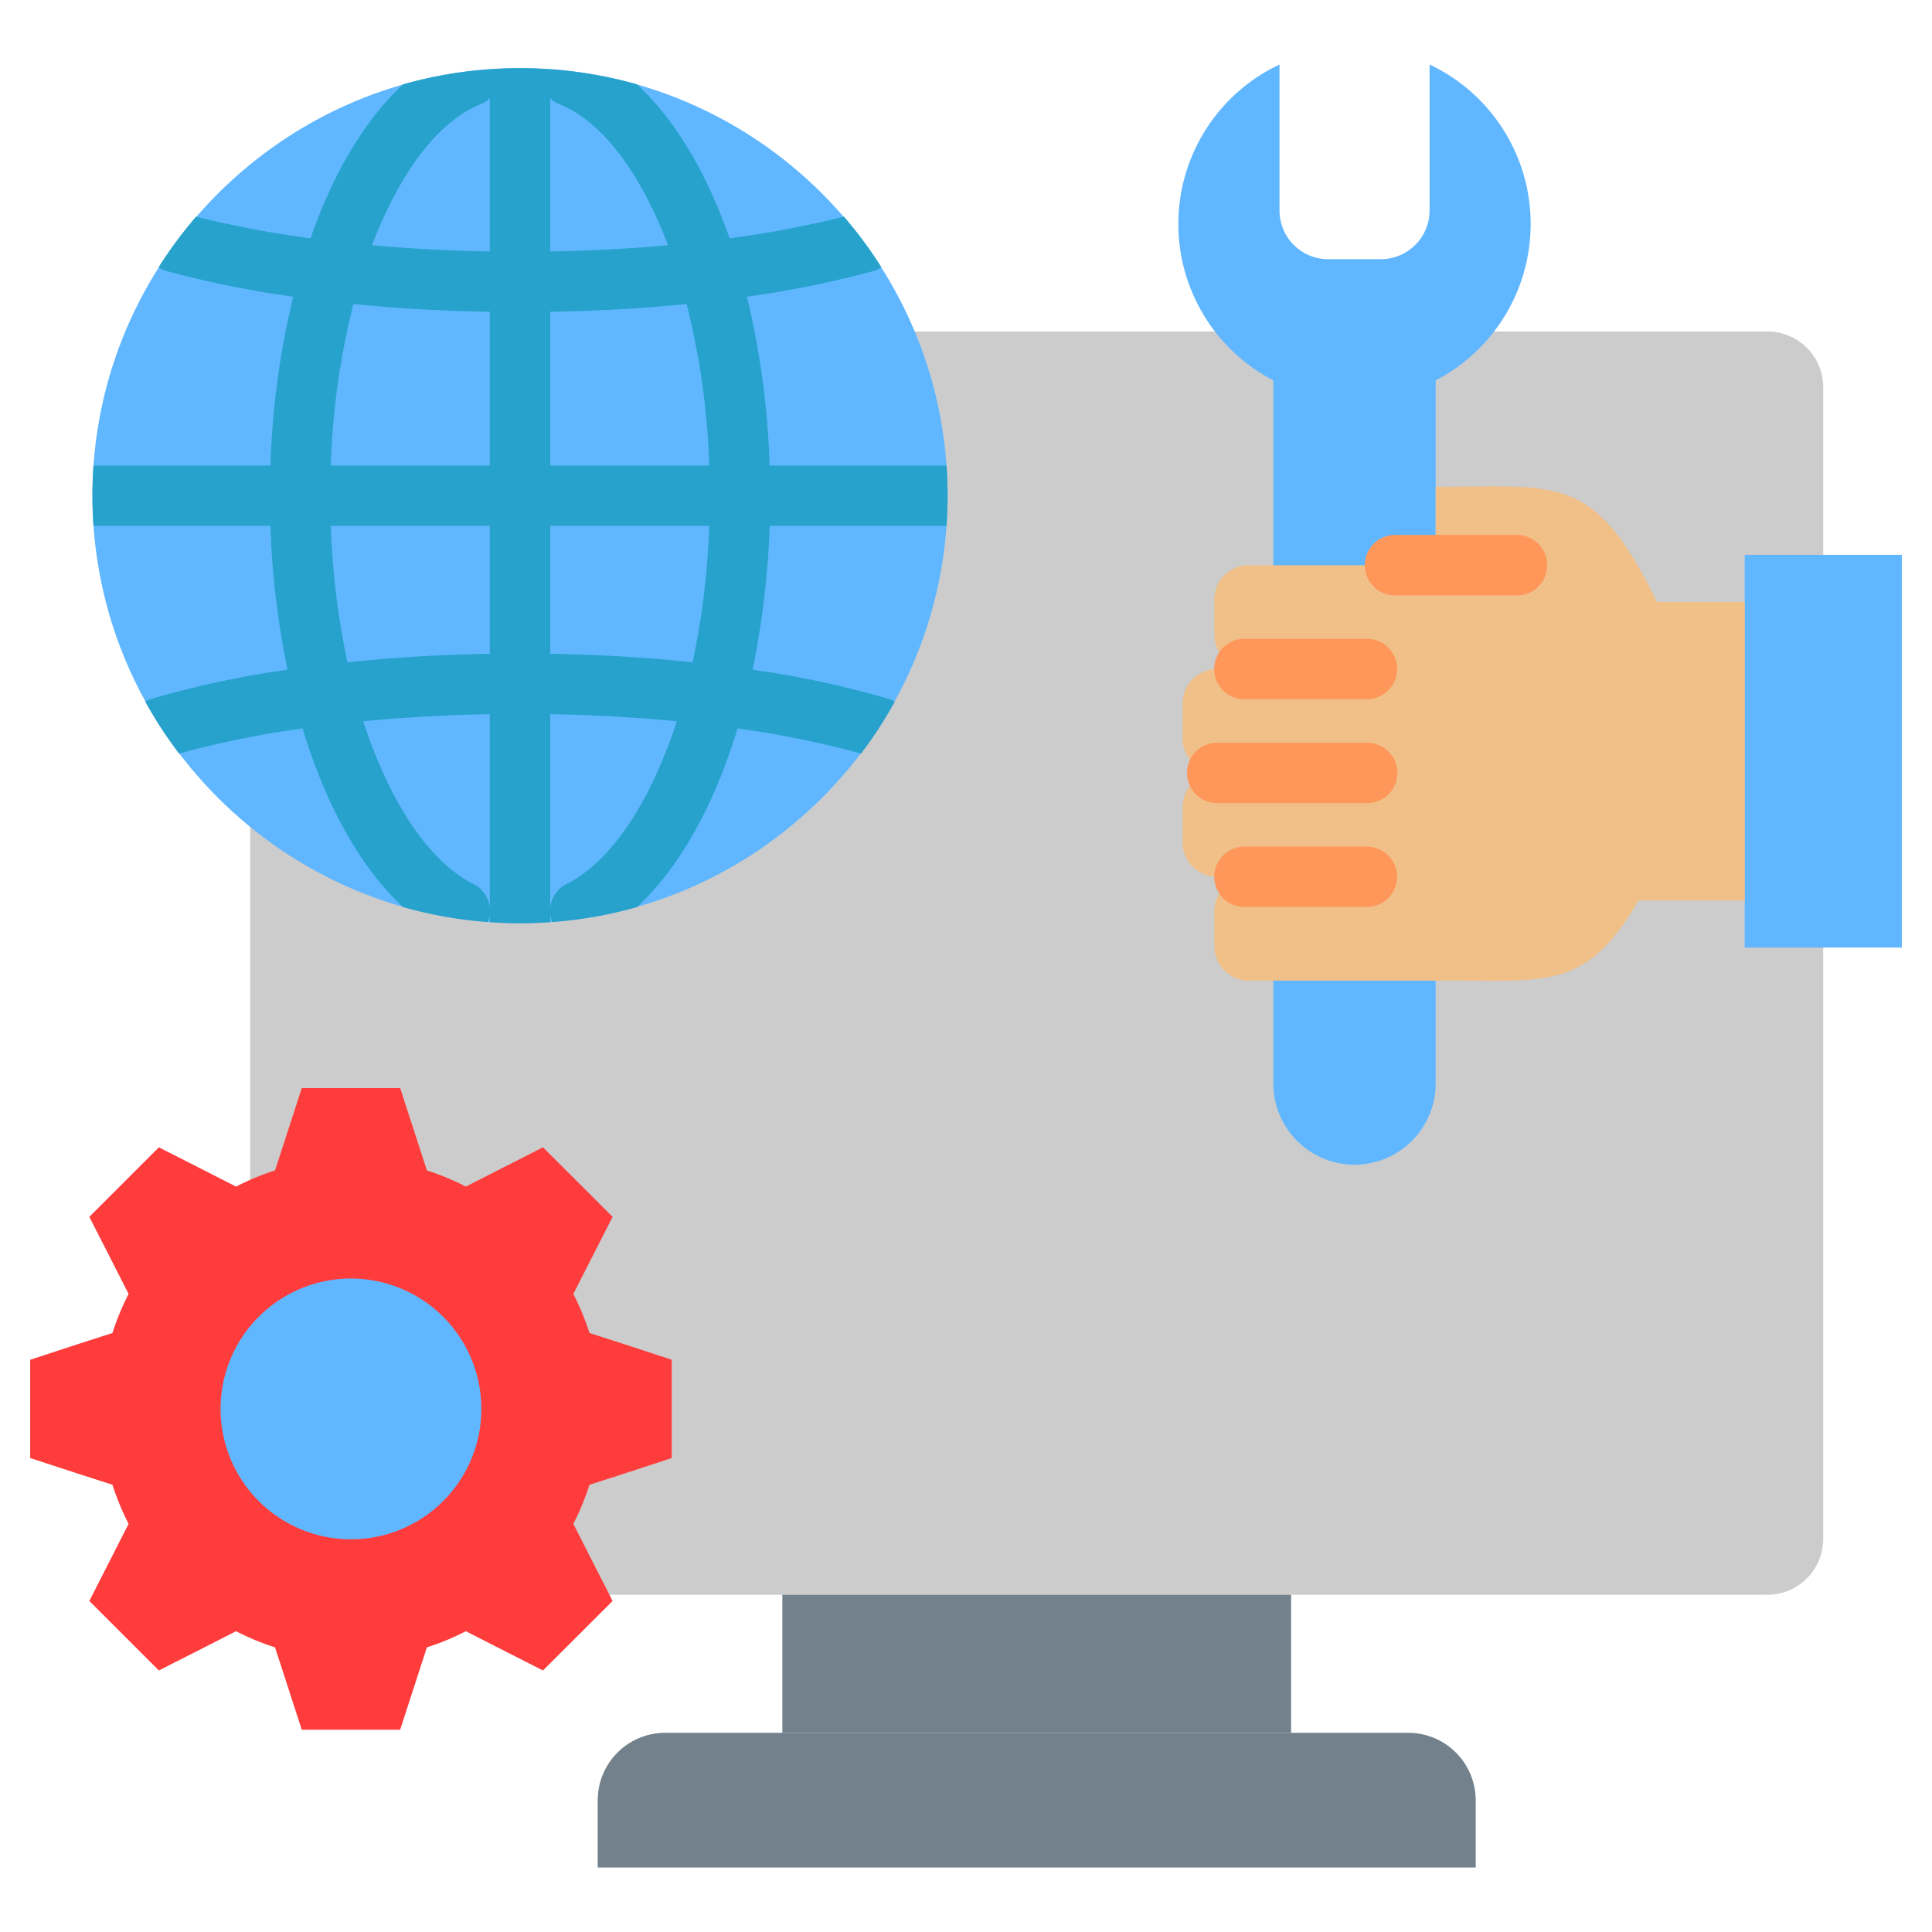
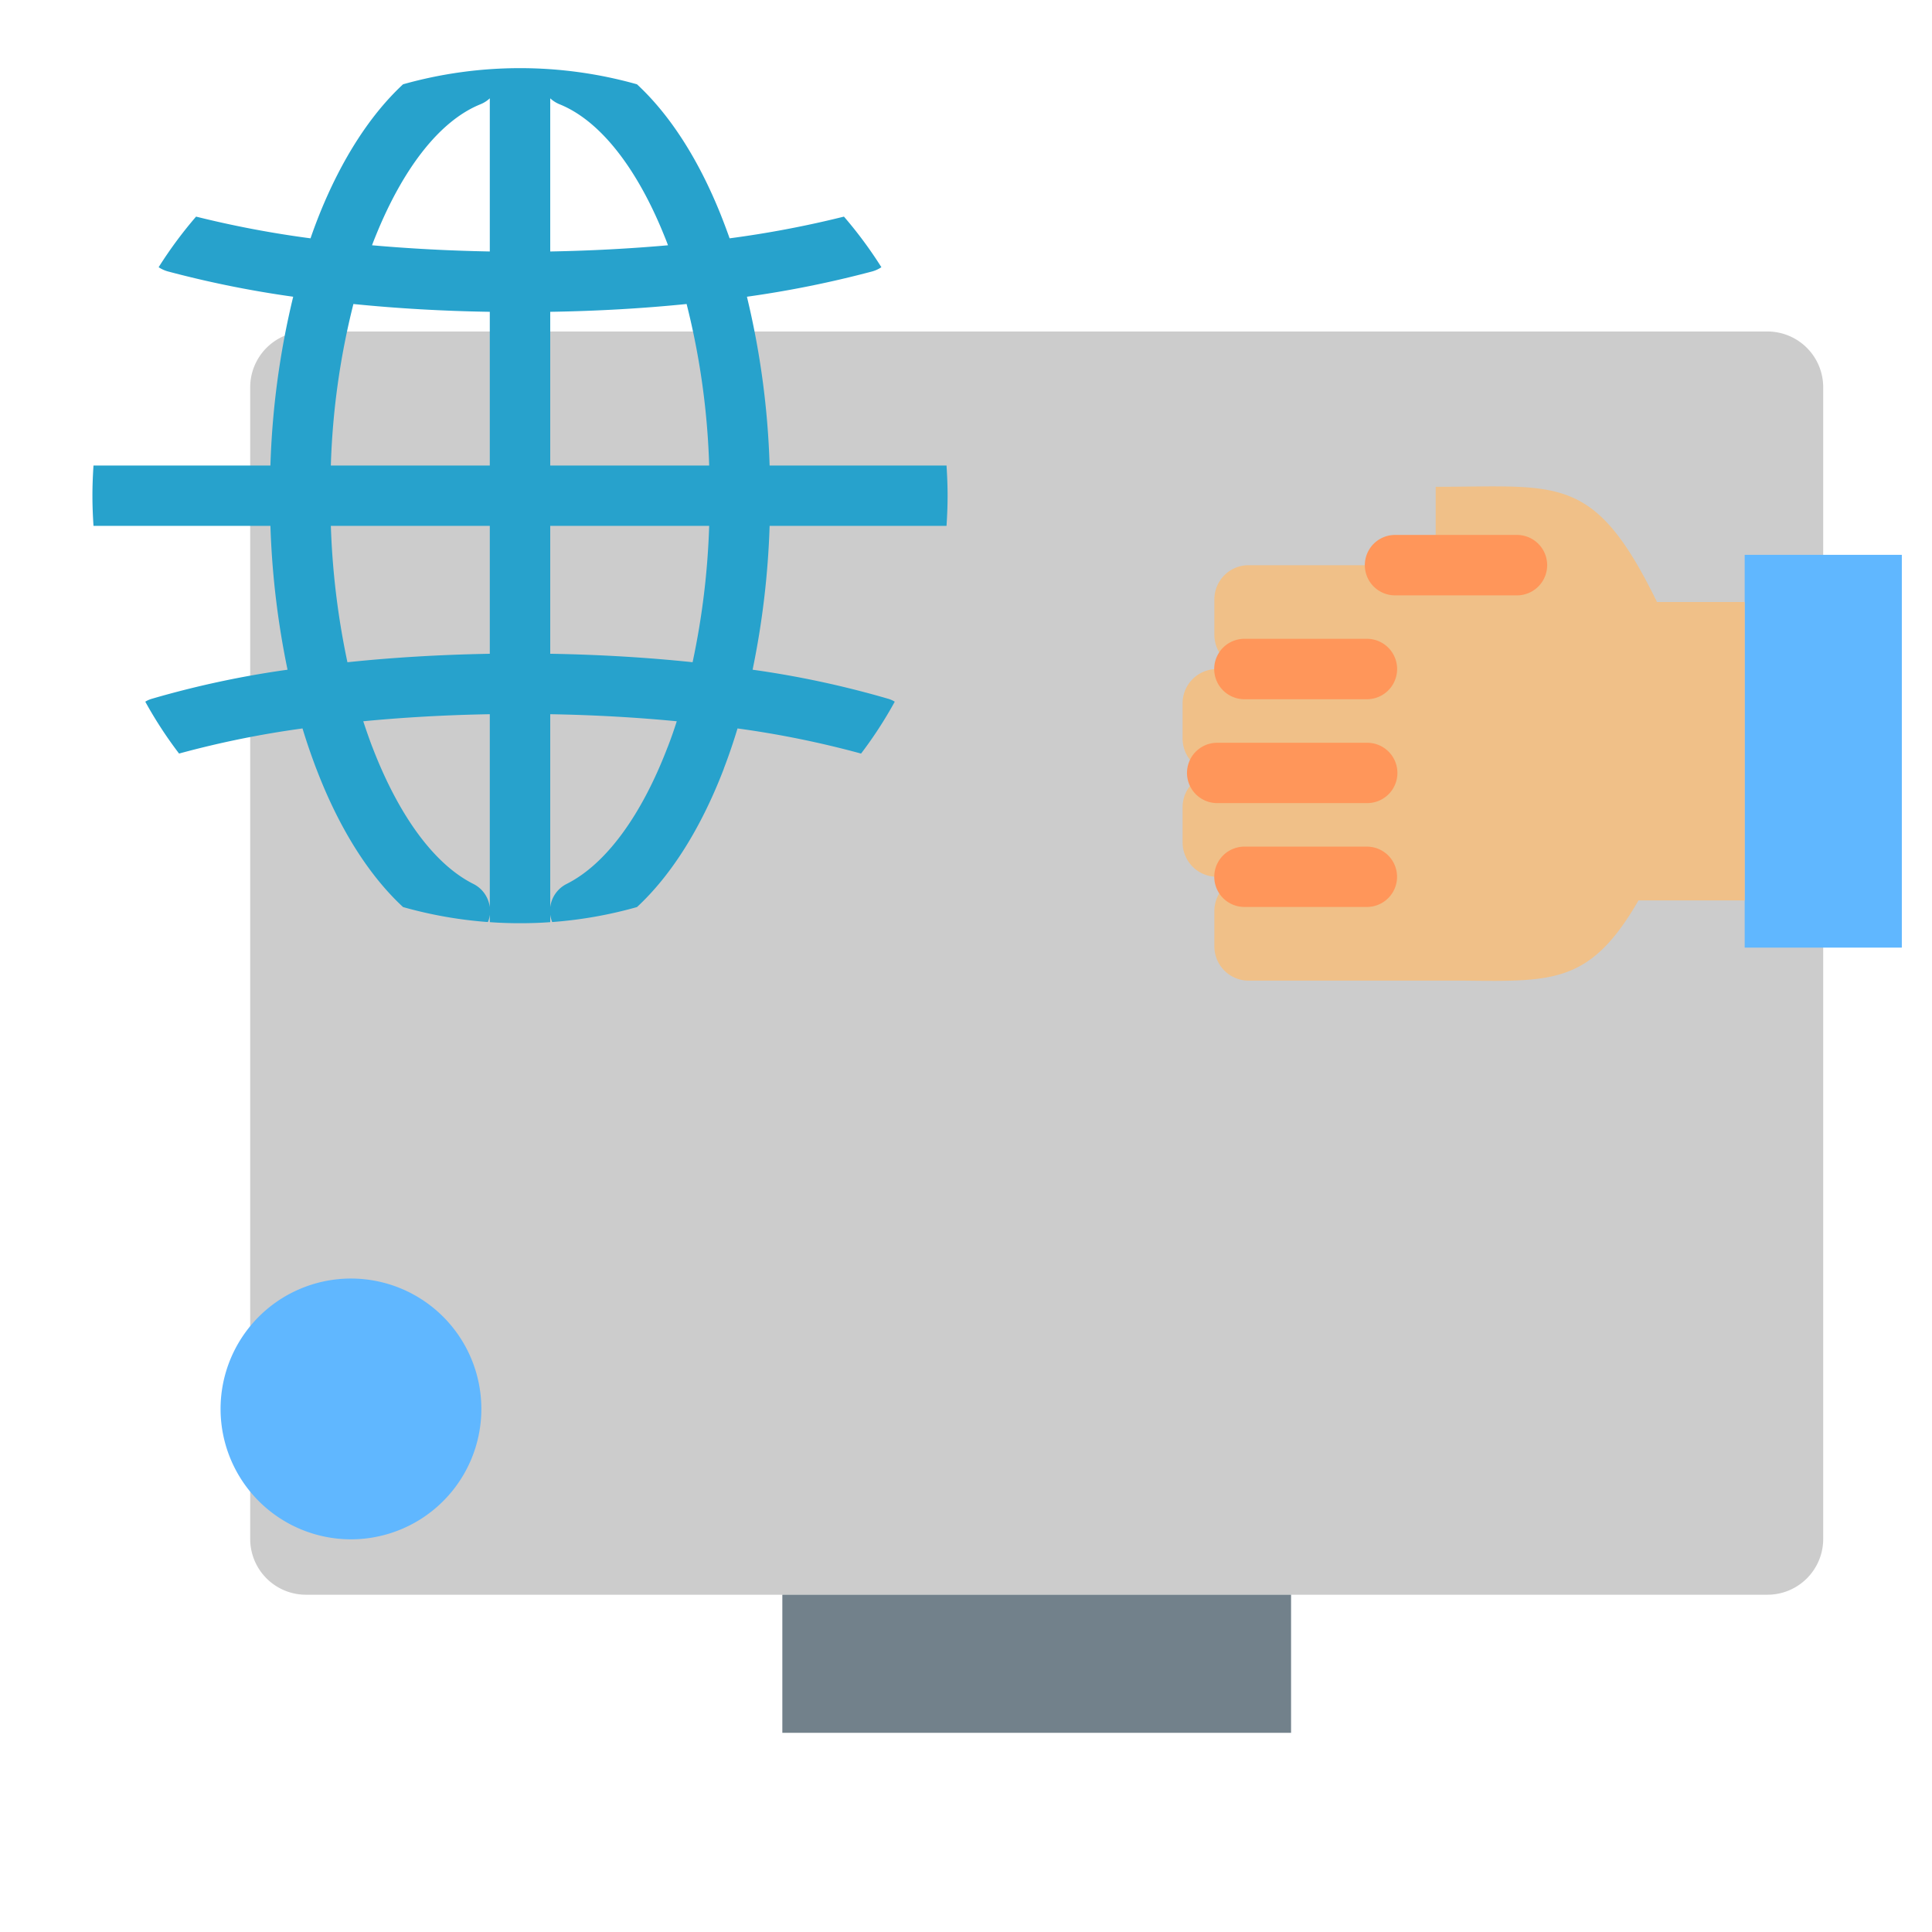
<svg xmlns="http://www.w3.org/2000/svg" id="Layer_1" viewBox="0 0 512 512" data-name="Layer 1">
  <path d="m468.428 87.849h-387.382a14.784 14.784 0 0 0 -14.741 14.74v305.291a14.784 14.784 0 0 0 14.741 14.74h387.382a14.783 14.783 0 0 0 14.74-14.74v-305.291a14.783 14.783 0 0 0 -14.74-14.74z" fill="#ccc" fill-rule="evenodd" />
  <path d="m207.329 422.62h134.816v36.595h-134.816z" fill="#72818b" />
-   <path d="m373.241 459.216h-197.008a17.88 17.88 0 0 0 -17.83 17.83v17.854h232.668v-17.854a17.88 17.88 0 0 0 -17.83-17.83z" fill="#72818b" fill-rule="evenodd" />
-   <path d="m137.823 244.661c62.391 0 113.3-50.882 113.3-113.3s-50.91-113.3-113.3-113.3c-62.418 0-113.329 50.882-113.329 113.3s50.911 113.3 113.329 113.3z" fill="#60b7ff" fill-rule="evenodd" />
  <path d="m168.806 22.34c8.759 8.107 16.271 19.871 22.082 34.271q1.276 3.189 2.466 6.548a273.216 273.216 0 0 0 30.3-5.754 112.151 112.151 0 0 1 9.922 13.408 8.367 8.367 0 0 1 -2.381 1.105 279.248 279.248 0 0 1 -33.25 6.718 218.38 218.38 0 0 1 6.009 44.731h46.885c.17 2.636.283 5.3.283 7.994s-.113 5.357-.283 7.993h-46.883a222.922 222.922 0 0 1 -4.508 38.126 253.453 253.453 0 0 1 35.859 7.682 6.921 6.921 0 0 1 1.814.794 110.833 110.833 0 0 1 -8.929 13.748 256.389 256.389 0 0 0 -32.74-6.661c-1.106 3.656-2.3 7.171-3.6 10.544a2.535 2.535 0 0 1 -.142.426c-5.924 15.363-13.748 27.892-22.9 36.368a113.036 113.036 0 0 1 -22.479 3.969 8.357 8.357 0 0 1 -.51-1.956v1.984c-2.636.2-5.3.283-7.994.283s-5.357-.085-8.021-.283v-1.984a6.269 6.269 0 0 1 -.511 1.956 113.048 113.048 0 0 1 -22.479-3.969c-9.156-8.476-16.979-21-22.875-36.368l-.17-.426c-1.276-3.373-2.495-6.888-3.6-10.544a255.9 255.9 0 0 0 -32.716 6.657 111.037 111.037 0 0 1 -8.955-13.744 6.928 6.928 0 0 1 1.815-.794 253.878 253.878 0 0 1 35.885-7.682 222.869 222.869 0 0 1 -4.535-38.126h-46.887c-.17-2.636-.284-5.3-.284-7.993s.114-5.358.284-7.994h46.885a218.267 218.267 0 0 1 6.037-44.731 278.07 278.07 0 0 1 -33.25-6.718 8.524 8.524 0 0 1 -2.409-1.105 112.143 112.143 0 0 1 9.921-13.408 272.561 272.561 0 0 0 30.331 5.754c.765-2.239 1.587-4.422 2.438-6.548 5.811-14.4 13.351-26.164 22.081-34.271a114.385 114.385 0 0 1 61.994 0zm-22.989 3.714v40.592c10.857-.2 21.317-.766 31.21-1.644-.312-.851-.624-1.645-.964-2.467-7.2-17.886-16.951-30.529-27.751-34.894a8.342 8.342 0 0 1 -2.5-1.587zm36.142 54.51c-11.452 1.162-23.584 1.871-36.142 2.069v40.734h42.123a199.288 199.288 0 0 0 -5.981-42.8zm5.981 58.79h-42.123v33.9c13.153.226 25.824.992 37.729 2.239a203.626 203.626 0 0 0 4.394-36.142zm-8.589 51.789c-10.6-1.02-21.855-1.672-33.534-1.871v51.137a7.988 7.988 0 0 1 4.337-6.151c10.46-5.244 19.815-18.17 26.674-36 .057-.113.085-.226.142-.34.85-2.183 1.644-4.45 2.381-6.775zm-49.551 49.266v-51.137c-11.679.2-22.933.851-33.535 1.871.766 2.325 1.559 4.592 2.382 6.775a1.776 1.776 0 0 1 .141.34c6.888 17.83 16.215 30.756 26.675 36a7.99 7.99 0 0 1 4.337 6.151zm-37.727-64.909c11.905-1.247 24.576-2.013 37.729-2.239v-33.9h-42.124a206.347 206.347 0 0 0 4.395 36.139zm-4.395-52.129h42.122v-40.738c-12.558-.2-24.662-.907-36.142-2.069a199.349 199.349 0 0 0 -5.982 42.8zm10.914-58.371c9.921.878 20.381 1.445 31.21 1.644v-40.59a8 8 0 0 1 -2.495 1.587c-10.8 4.365-20.523 17.008-27.751 34.894-.34.822-.652 1.616-.964 2.467z" fill="#27a2cc" />
  <g fill-rule="evenodd">
-     <path d="m29.8 353.257a67.915 67.915 0 0 1 4.28-10.347l-4.48-8.81-5.925-11.623 9.213-9.212 9.212-9.213 11.622 5.9 8.845 4.507a65.969 65.969 0 0 1 10.318-4.28l3.061-9.411 4.026-12.416h26.078l4.026 12.416 3.061 9.411a66.009 66.009 0 0 1 10.318 4.28l8.844-4.507 11.593-5.9 9.242 9.213 9.212 9.212-5.927 11.623-4.479 8.815a67.813 67.813 0 0 1 4.28 10.347l9.411 3.033 12.388 4.053v26.051l-12.388 4.053-9.411 3.033a67.813 67.813 0 0 1 -4.28 10.347l4.479 8.816 5.924 11.622-9.212 9.212-9.242 9.213-11.593-5.9-8.844-4.507a66.009 66.009 0 0 1 -10.318 4.28l-3.061 9.411-4.026 12.416h-26.078l-4.026-12.416-3.061-9.411a65.969 65.969 0 0 1 -10.318-4.28l-8.845 4.507-11.619 5.895-9.212-9.213-9.213-9.212 5.925-11.622 4.478-8.816a67.915 67.915 0 0 1 -4.278-10.347l-9.411-3.033-12.389-4.053v-26.051l12.387-4.053z" fill="#ff3c3c" />
    <path d="m58.453 373.383a34.555 34.555 0 1 1 34.555 34.554 34.569 34.569 0 0 1 -34.555-34.554z" fill="#60b7ff" />
-     <path d="m358.954 308.668a21.571 21.571 0 0 1 -21.515-21.487v-186.381a46.708 46.708 0 0 1 1.644-83.7v38.717a12.9 12.9 0 0 0 12.869 12.87h14a12.921 12.921 0 0 0 12.9-12.87v-38.717a46.718 46.718 0 0 1 1.616 83.707v186.374a21.552 21.552 0 0 1 -21.515 21.487z" fill="#60b7ff" />
  </g>
  <path d="m462.362 147.036h41.641v104.088h-41.641z" fill="#60b7ff" />
  <path d="m388.321 259.883h-57.458a9.091 9.091 0 0 1 -9.043-9.07v-9.413a9.086 9.086 0 0 1 9.043-9.043h-8.391a9.1 9.1 0 0 1 -9.07-9.071v-9.411a9.091 9.091 0 0 1 9.07-9.042 9.1 9.1 0 0 1 -9.07-9.071v-9.411a9.073 9.073 0 0 1 9.07-9.043h8.391a9.092 9.092 0 0 1 -9.043-9.071v-9.411a9.067 9.067 0 0 1 9.043-9.042h49.606v-20.776c32.712 0 41.953-3.657 58.649 30.529h23.244v79.087h-28.148c-12.614 21.855-22.365 21.515-45.893 21.259z" fill="#f0c088" fill-rule="evenodd" />
  <path d="m362.242 224.365a7.994 7.994 0 0 1 0 15.988h-32.456a7.994 7.994 0 1 1 0-15.988zm39.855-82.6a8.008 8.008 0 0 1 0 16.015h-32.484a8.008 8.008 0 0 1 0-16.015zm-39.855 27.524a8.008 8.008 0 0 1 0 16.016h-32.456a8.008 8.008 0 1 1 0-16.016zm0 27.553a7.994 7.994 0 1 1 0 15.987h-39.77a7.994 7.994 0 0 1 0-15.987z" fill="#ff965a" />
</svg>